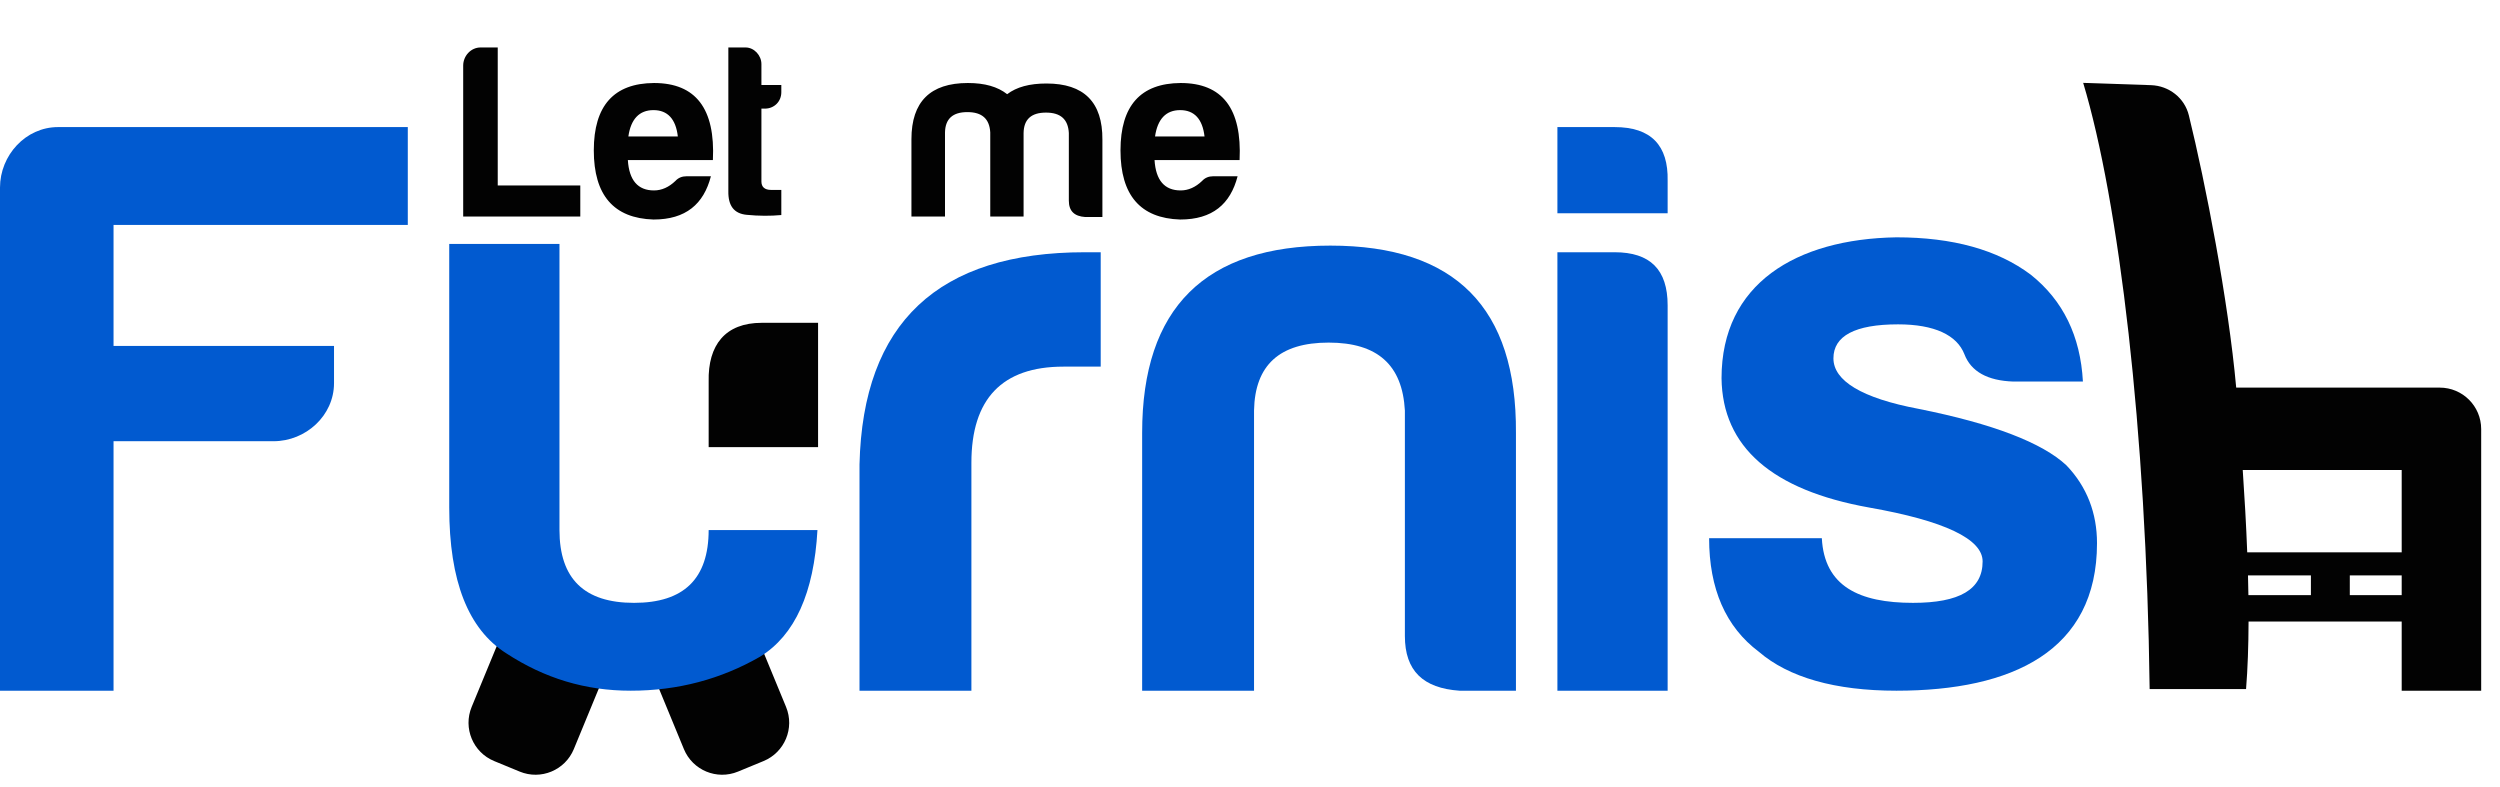
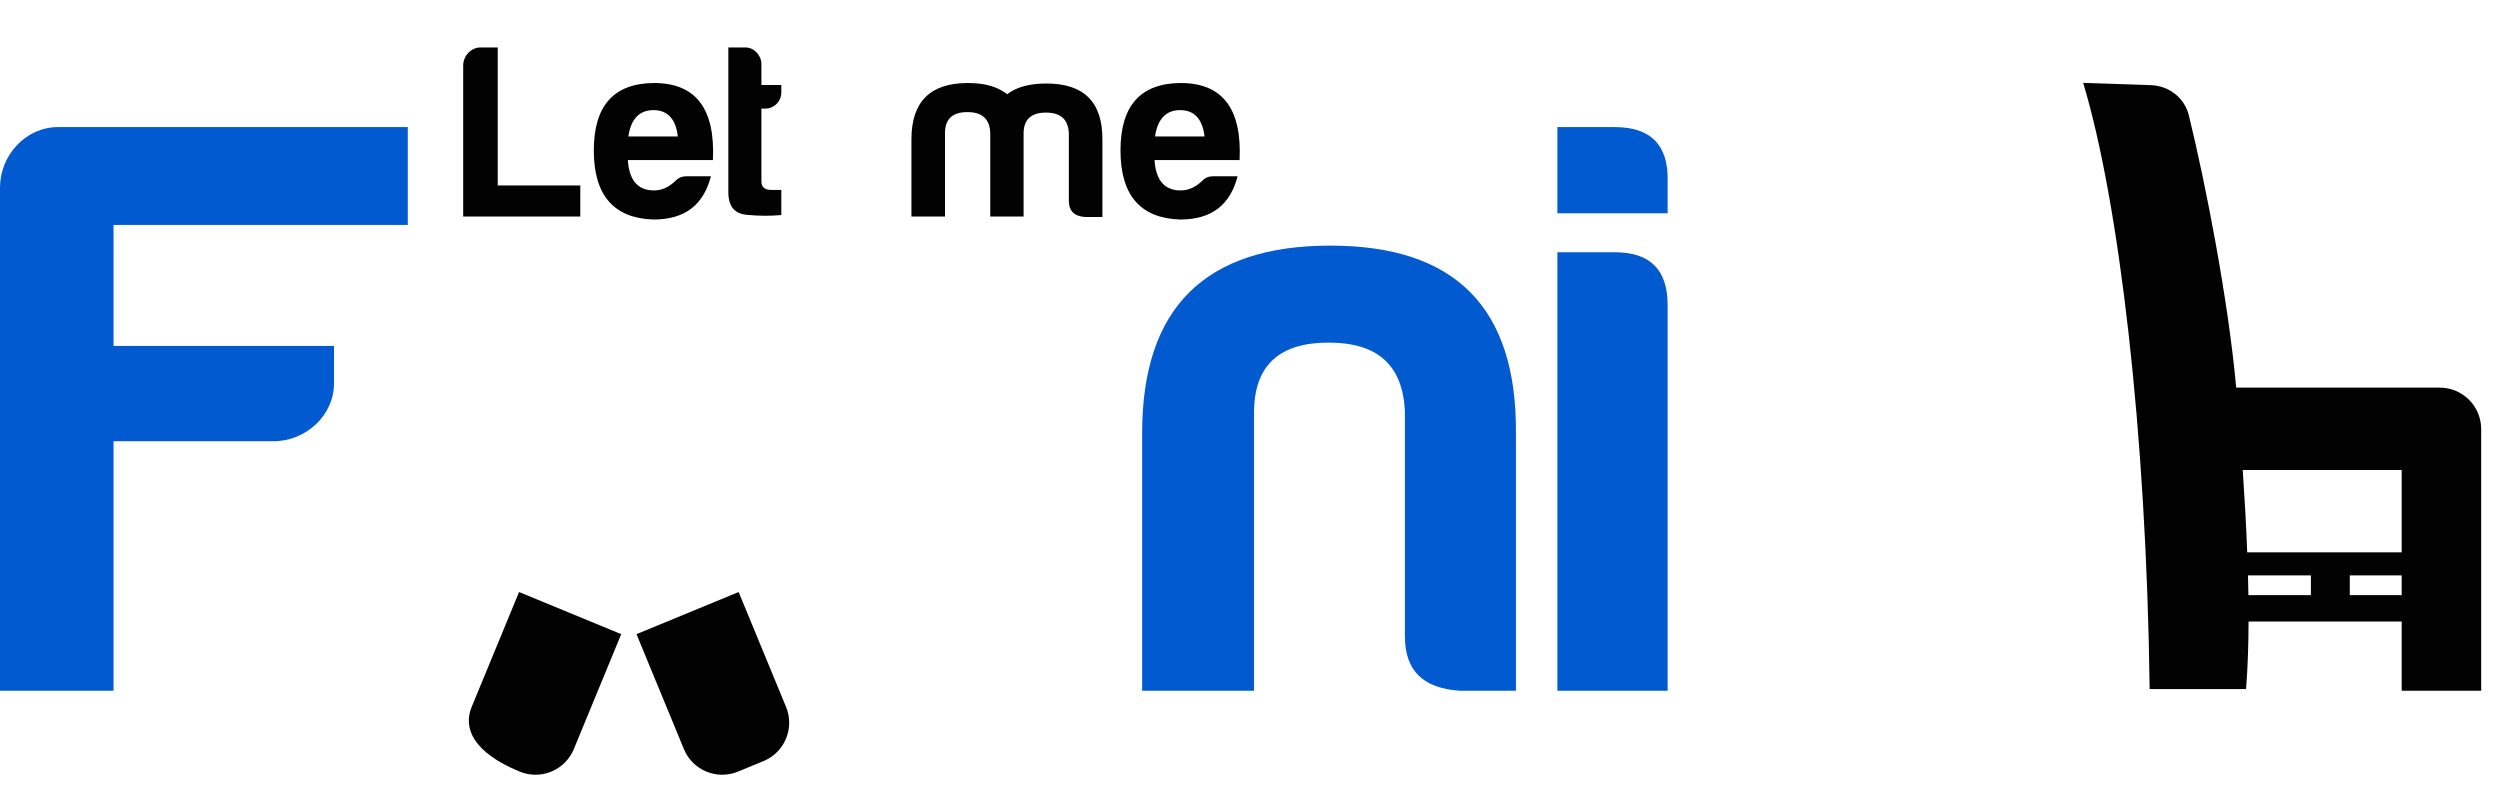
<svg xmlns="http://www.w3.org/2000/svg" width="127" height="40" viewBox="0 0 127 40" fill="none">
-   <path d="M26.369 30.075L31.558 32.215L29.15 38.054C28.707 39.129 27.476 39.641 26.401 39.197L25.104 38.662C24.029 38.219 23.517 36.988 23.96 35.913L26.369 30.075Z" fill="#020202" />
+   <path d="M26.369 30.075L31.558 32.215L29.15 38.054C28.707 39.129 27.476 39.641 26.401 39.197C24.029 38.219 23.517 36.988 23.96 35.913L26.369 30.075Z" fill="#020202" />
  <path d="M37.523 30.075L32.334 32.215L34.742 38.054C35.185 39.129 36.416 39.641 37.491 39.197L38.788 38.662C39.863 38.219 40.375 36.988 39.932 35.913L37.523 30.075Z" fill="#020202" />
  <path d="M16.968 19.467C16.968 21.109 15.537 22.414 13.895 22.414H5.768V35.088H6.10352e-05V9.53C6.10352e-05 7.888 1.305 6.456 2.947 6.456H20.716V11.425H5.768V17.572H16.968V19.467Z" fill="#015AD0" />
-   <path fill-rule="evenodd" clip-rule="evenodd" d="M41.527 26.926C41.347 30.121 40.385 32.266 38.61 33.361C36.632 34.498 34.442 35.088 32.042 35.088C29.726 35.088 27.663 34.456 25.726 33.193C23.789 31.972 22.821 29.53 22.821 25.782V12.393H28.421V26.919C28.421 29.404 29.684 30.625 32.21 30.625C34.735 30.625 35.998 29.405 36 26.926H41.527Z" fill="#015AD0" />
-   <path fill-rule="evenodd" clip-rule="evenodd" d="M41.558 22.715V16.399H38.695C36.842 16.399 35.958 17.53 36 19.383V22.715H41.558Z" fill="#020202" />
-   <path d="M43.663 35.088V23.593C43.831 16.393 47.663 12.814 55.116 12.814H55.916V18.625H54.021C50.905 18.625 49.347 20.267 49.347 23.509V35.088H43.663Z" fill="#015AD0" />
  <path d="M77.01 35.088H74.147C72.294 34.961 71.368 34.077 71.368 32.309V20.856C71.242 18.54 69.979 17.404 67.494 17.404C65.01 17.404 63.747 18.54 63.705 20.856V35.088H58.021V21.993C58.021 15.635 61.221 12.477 67.579 12.477C73.936 12.477 77.052 15.635 77.01 21.993V35.088Z" fill="#015AD0" />
  <path d="M79.116 6.456H82.021C83.874 6.456 84.758 7.383 84.716 9.193V10.835H79.116V6.456ZM79.116 12.814H82.021C83.832 12.814 84.716 13.698 84.716 15.509V35.088H79.116V12.814Z" fill="#015AD0" />
-   <path d="M92.549 27.34C92.675 29.782 94.444 30.625 97.18 30.625C99.538 30.625 100.717 29.951 100.717 28.519C100.717 27.382 98.78 26.456 94.949 25.782C90.022 24.898 87.496 22.709 87.454 19.214C87.454 14.414 91.244 12.14 96.338 12.056C99.201 12.056 101.475 12.688 103.159 13.951C104.801 15.256 105.686 17.067 105.812 19.383H102.275C100.97 19.34 100.128 18.877 99.791 17.993C99.412 17.025 98.275 16.477 96.422 16.477C94.233 16.477 93.138 17.067 93.138 18.203C93.138 19.34 94.57 20.225 97.475 20.772C101.265 21.53 103.749 22.498 104.97 23.635C106.022 24.73 106.528 26.077 106.528 27.593C106.528 33.067 102.233 35.088 96.338 35.088C93.222 35.088 90.865 34.414 89.349 33.109C87.665 31.846 86.823 29.909 86.823 27.34H92.549Z" fill="#015AD0" />
  <path fill-rule="evenodd" clip-rule="evenodd" d="M105.826 4.21L109.271 4.326C110.186 4.357 110.976 4.973 111.194 5.861C112.034 9.284 113.196 15.221 113.599 19.691H123.939C125.102 19.691 126.044 20.634 126.044 21.796V35.088H122.006V31.573H114.227C114.223 32.806 114.184 33.963 114.1 35.004L109.202 35.004C109.038 21.866 107.638 10.235 105.826 4.21ZM114.219 30.234H117.394V29.23H114.198C114.207 29.569 114.214 29.903 114.219 30.234ZM114.159 28.059H122.006V23.875H113.931C114.027 25.281 114.107 26.69 114.159 28.059ZM119.37 30.234V29.23H122.006V30.234H119.37Z" fill="#020202" />
  <path d="M23.53 3.333C23.53 2.84 23.921 2.411 24.414 2.411H25.285V9.421H29.479V11H23.53V3.333ZM36.114 8.954C35.748 10.368 34.839 11.152 33.197 11.152C31.175 11.088 30.165 9.914 30.165 7.64C30.165 5.366 31.188 4.23 33.222 4.217C35.344 4.217 36.342 5.518 36.215 8.133H31.895C31.959 9.156 32.401 9.674 33.222 9.674C33.613 9.674 33.98 9.509 34.308 9.194C34.46 9.029 34.649 8.954 34.877 8.954H36.114ZM33.197 5.594C32.477 5.594 32.047 6.048 31.921 6.933H34.434C34.333 6.048 33.916 5.594 33.197 5.594ZM39.691 4.684C39.691 5.164 39.324 5.518 38.857 5.518H38.68V9.219C38.68 9.497 38.844 9.648 39.173 9.648H39.691V10.924C39.147 10.975 38.554 10.975 37.922 10.912C37.291 10.848 36.987 10.457 37 9.712V2.411H37.872C38.314 2.411 38.68 2.815 38.68 3.257V4.318H39.691V4.684ZM49.143 5.695C48.398 5.695 48.019 6.036 48.006 6.731V11H46.301V7.072C46.301 5.164 47.261 4.217 49.168 4.217C50.027 4.217 50.684 4.406 51.164 4.785C51.644 4.419 52.301 4.242 53.16 4.242C55.067 4.242 56.015 5.189 56.002 7.097V11.025H55.13C54.575 10.987 54.297 10.722 54.297 10.192V6.756C54.259 6.061 53.88 5.72 53.135 5.72C52.389 5.72 52.01 6.061 51.998 6.756V11H50.305V6.731C50.267 6.036 49.888 5.695 49.143 5.695ZM62.87 8.954C62.504 10.368 61.594 11.152 59.952 11.152C57.931 11.088 56.921 9.914 56.921 7.64C56.921 5.366 57.944 4.23 59.977 4.217C62.099 4.217 63.097 5.518 62.971 8.133H58.651C58.714 9.156 59.156 9.674 59.977 9.674C60.369 9.674 60.735 9.509 61.064 9.194C61.215 9.029 61.405 8.954 61.632 8.954H62.87ZM59.952 5.594C59.232 5.594 58.803 6.048 58.676 6.933H61.19C61.089 6.048 60.672 5.594 59.952 5.594Z" fill="#020202" />
</svg>